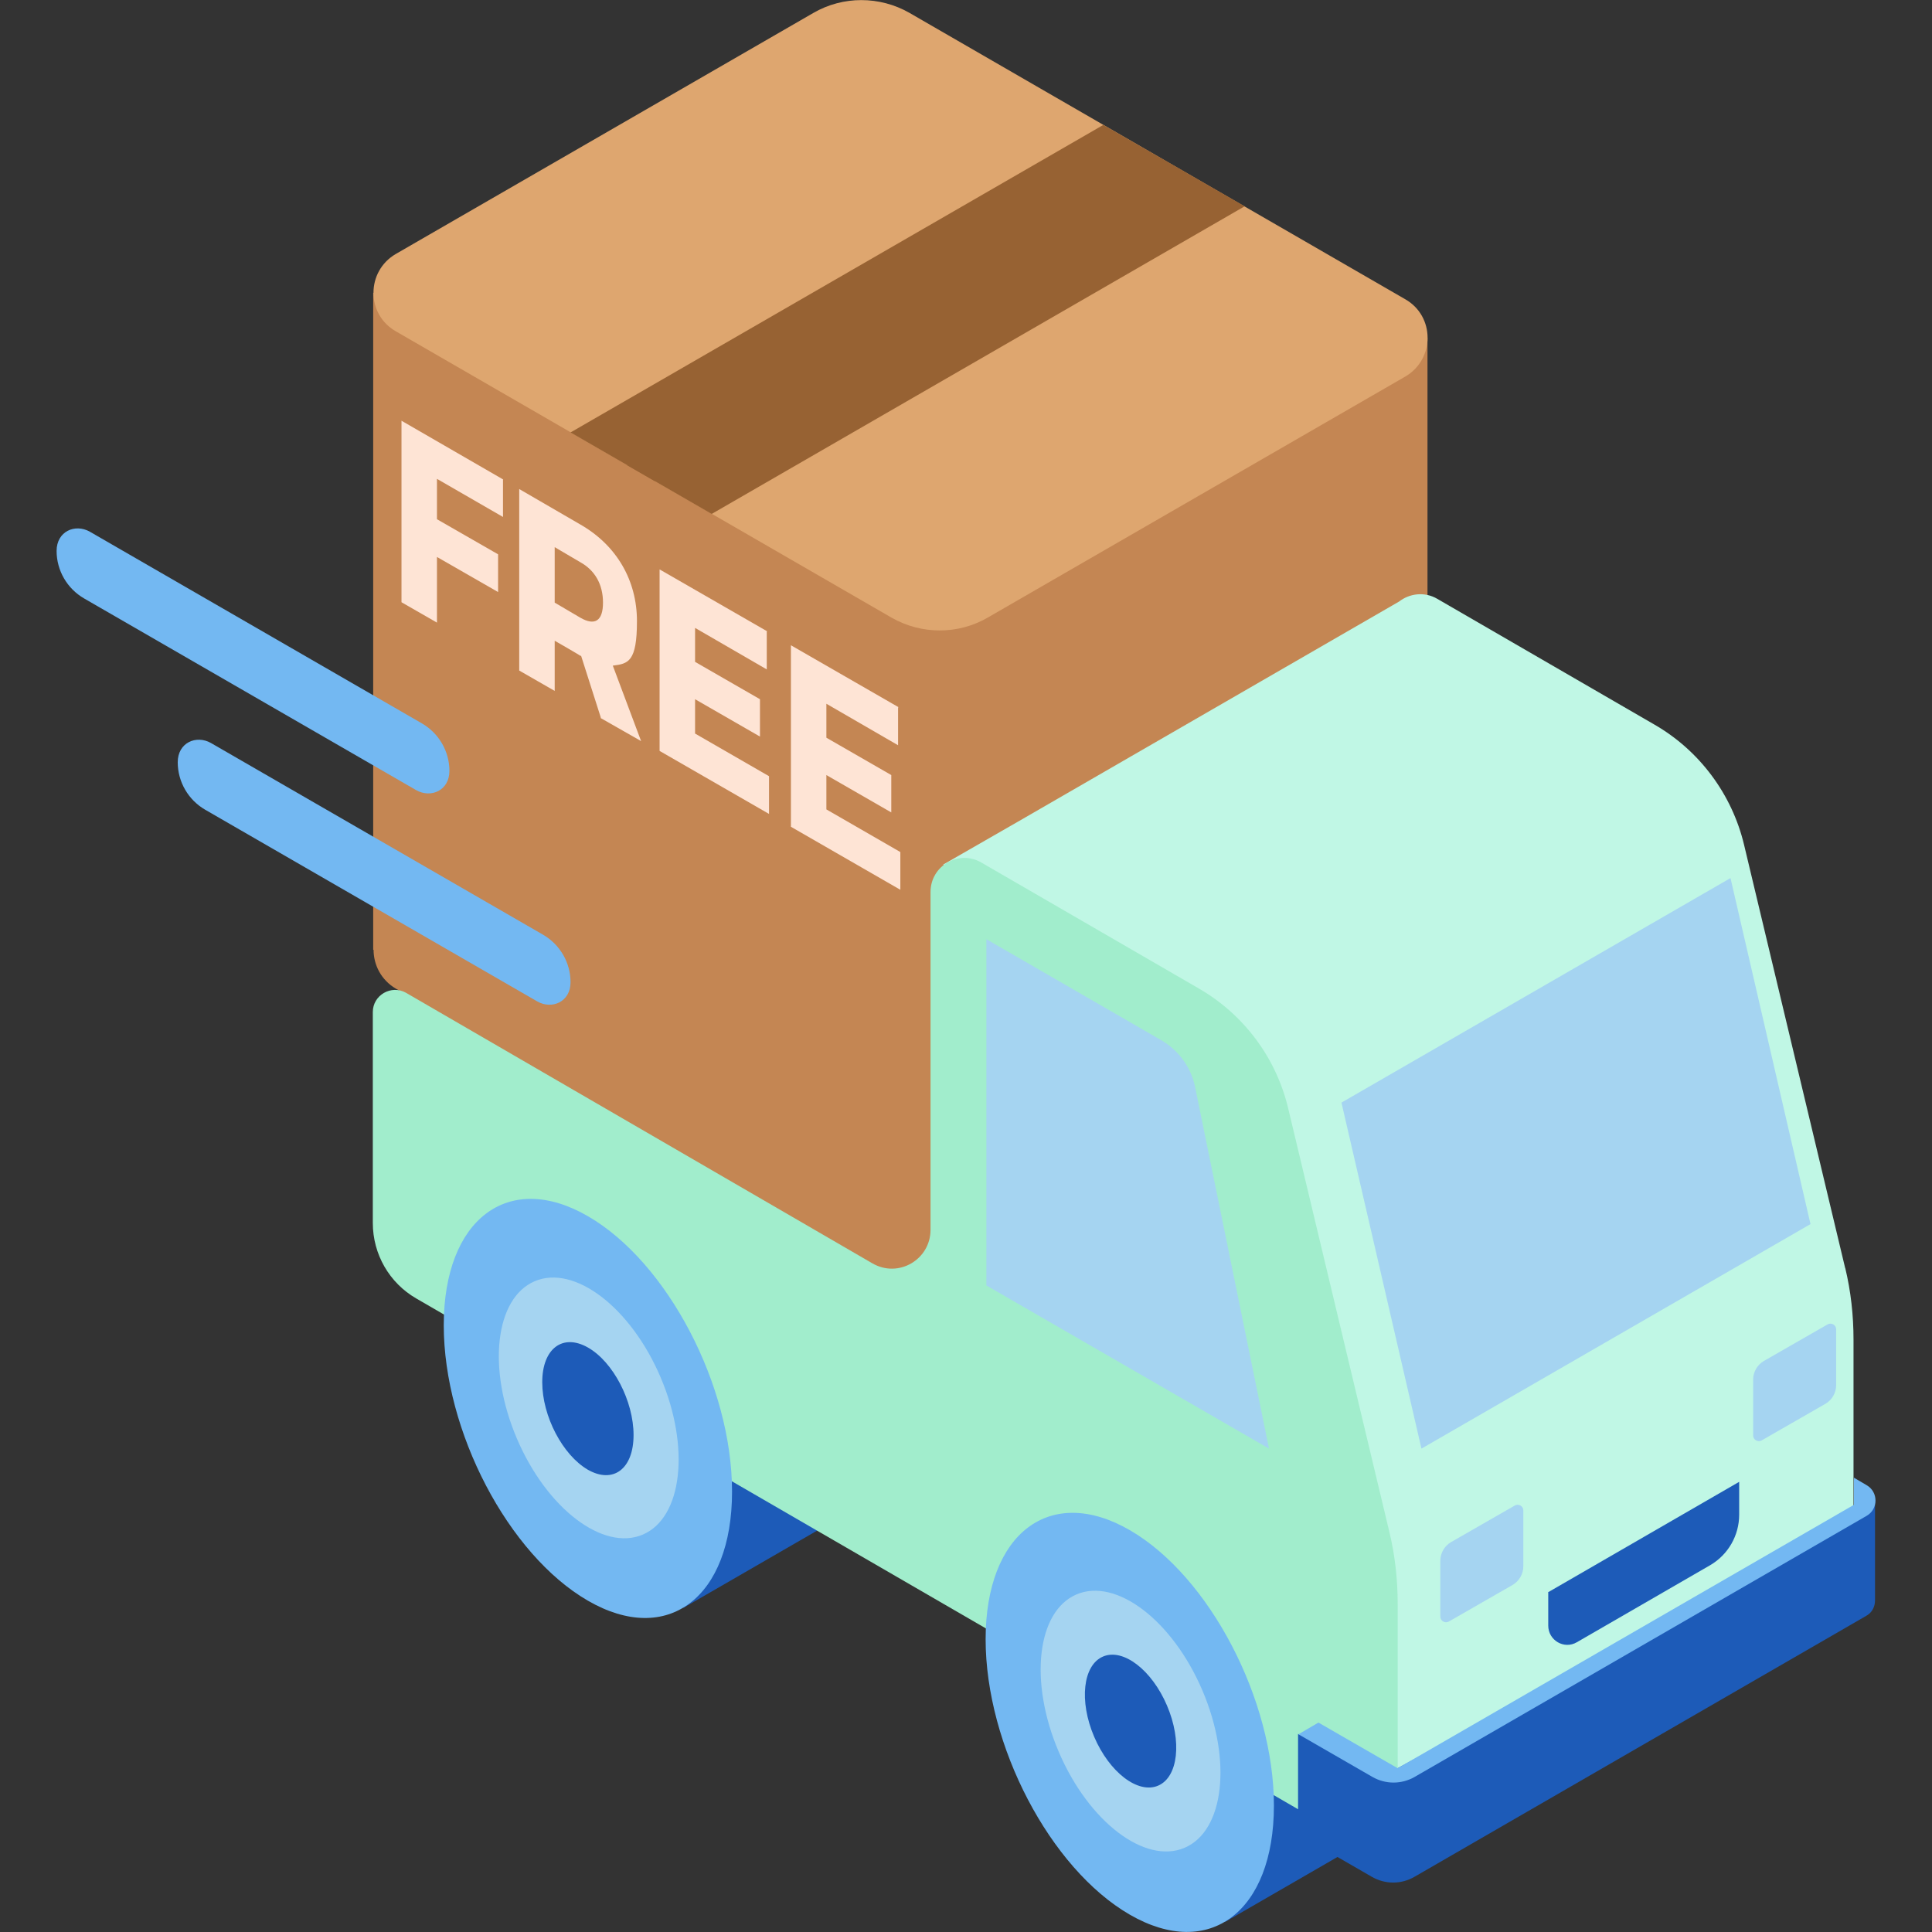
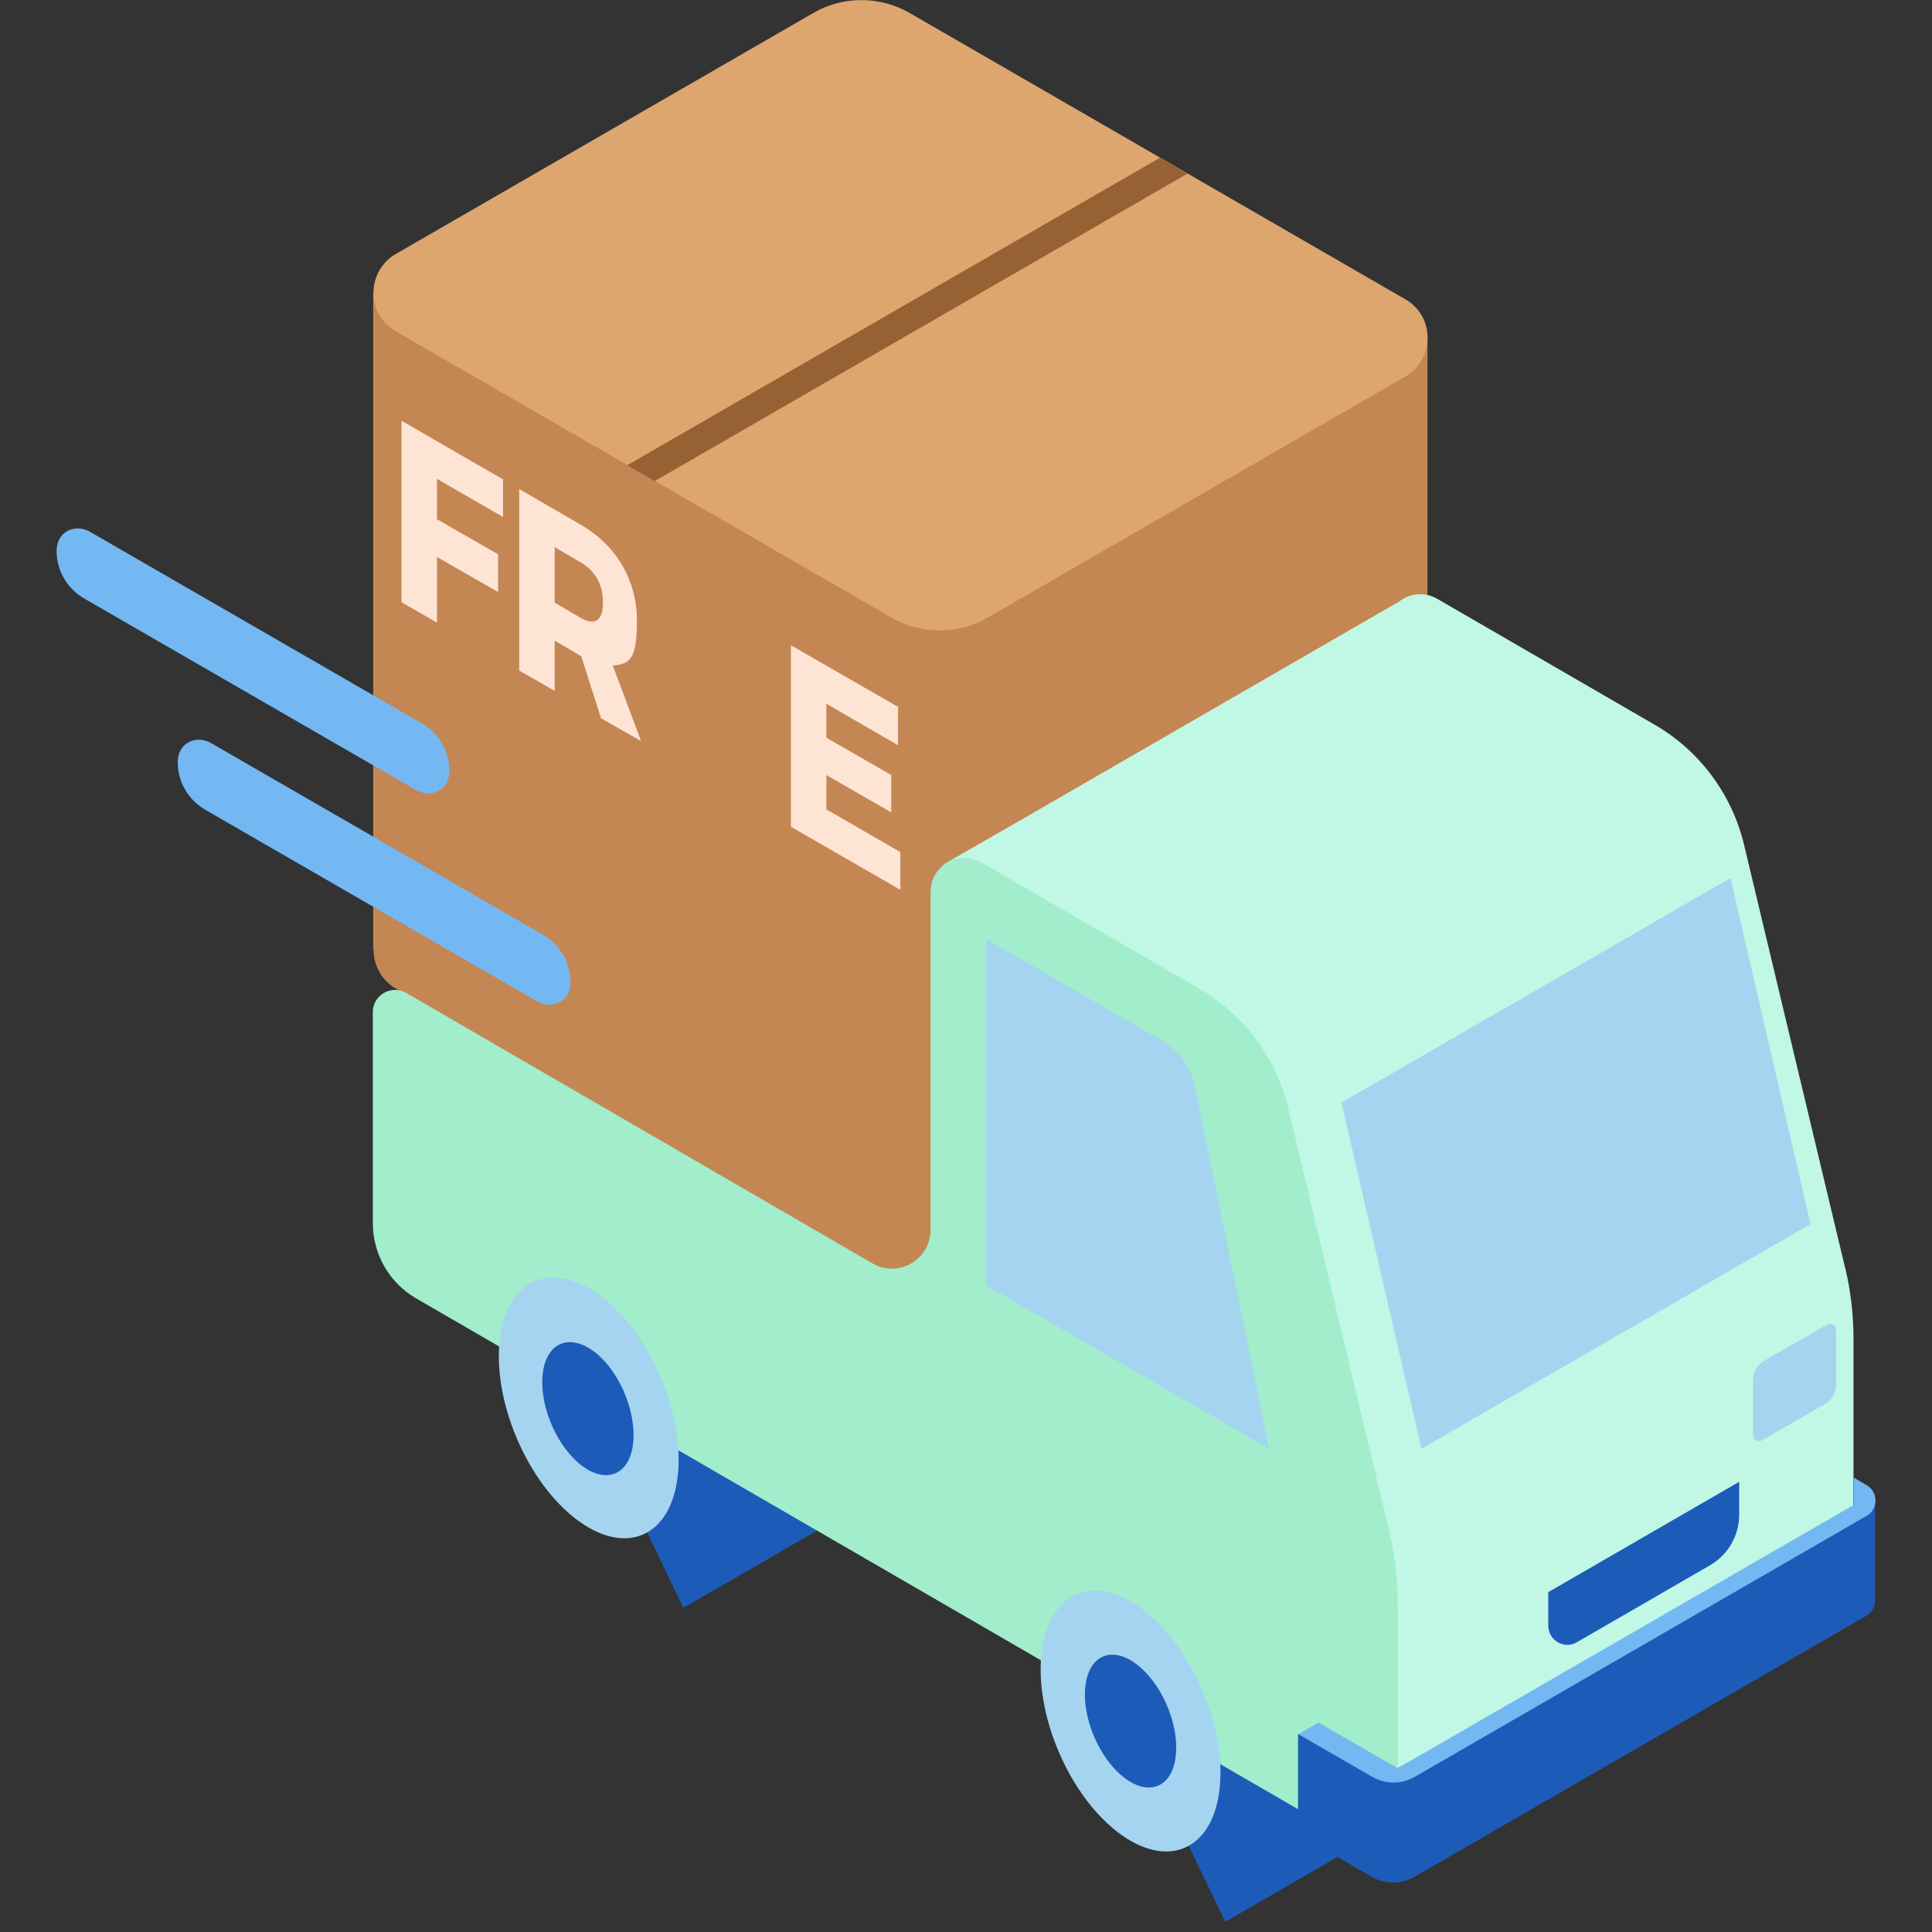
<svg xmlns="http://www.w3.org/2000/svg" viewBox="0 0 512 512" version="1.1" id="Capa_1">
  <rect x="0" y="0" width="512" height="512" fill="#333333" stroke="none" />
  <defs>
    <style>
      .st0 {
        fill: #a5d4f1;
      }

      .st1 {
        fill: #dea66f;
      }

      .st2 {
        fill: #1d5bb8;
      }

      .st3 {
        fill: #c0f7e5;
      }

      .st4 {
        fill: #fee4d5;
      }

      .st5 {
        fill: #976233;
      }

      .st6 {
        fill: #73b8f2;
      }

      .st7 {
        fill: #c48653;
      }

      .st8 {
        fill: #a1edcc;
      }
    </style>
  </defs>
  <g>
    <path d="M130.3,320.6l36.3-20.9h0c6.6-3.5,15.1-3,24.4,2.3,21.1,12.2,38.2,44.9,38.2,73s-5.2,26.3-13.3,31h0s-34.8,20.1-34.8,20.1l-50.7-105.5Z" class="st2" />
    <path d="M273.9,403.8l36.3-20.9h0c6.6-3.5,15.1-3,24.4,2.3,21.1,12.2,38.2,44.9,38.2,73s-5.2,26.3-13.3,31h0s-34.8,20.1-34.8,20.1l-50.7-105.5Z" class="st2" />
    <g>
      <path d="M98.9,251.7V77.6l279.4,12v174.1c0,4-2,8-5.9,10.3l-110.7,63.9c-7.9,4.5-17.6,4.5-25.4,0l-131.4-75.9c-3.9-2.3-5.9-6.3-5.9-10.3h0Z" class="st7" />
      <path d="M372.4,79.3L241,3.4c-7.9-4.5-17.6-4.5-25.4,0l-110.7,63.9c-7.9,4.6-7.9,16,0,20.5l131.4,75.9c7.9,4.5,17.6,4.5,25.4,0l110.7-63.9c7.9-4.6,7.9-16,0-20.5Z" class="st1" />
-       <path d="M329.8,54.7l-141.2,81.5-37.4-21.6,141.2-81.5,37.5,21.6Z" class="st5" />
      <path d="M307.4,41.8l-141.2,81.5,7.3,4.2,141.2-81.5-7.3-4.2Z" class="st5" />
    </g>
    <path d="M489,336.1l-26.8-112.2c-3.2-13.4-11.8-25-23.8-31.9l-57.5-33.3c-3.4-2-7.4-1.4-10.1.7l-100.6,58.1-20.2,11.6,116.7,256.1,118.4-68.3c.8-.3,1.6-.8,2.3-1.3,2.2-1.7,3.8-4.4,3.8-7.7v-52.9c0-6.4-.7-12.8-2.2-19h0Z" class="st3" />
-     <path d="M384.5,408.7l16.9-9.7c1-.6,2.3.1,2.3,1.3v14.8c0,2-1.1,3.9-2.8,4.9l-16.9,9.7c-1,.6-2.3-.1-2.3-1.3v-14.8c0-2,1.1-3.9,2.8-4.9Z" class="st0" />
    <path d="M467.4,360.7l16.9-9.7c1-.6,2.3.1,2.3,1.3v14.8c0,2-1.1,3.9-2.8,4.9l-16.9,9.7c-1,.6-2.3-.1-2.3-1.3v-14.8c0-2,1.1-3.9,2.8-4.9Z" class="st0" />
    <path d="M246.6,325.9v-89.5c0-7,7.5-11.3,13.5-7.8l57.5,33.3c12,6.9,20.6,18.4,23.8,31.9l26.8,112.2c1.5,6.2,2.2,12.6,2.2,19v52.9c0,7.5-8.1,12.2-14.6,8.4l-245.5-142.2c-7.1-4.1-11.5-11.7-11.5-20v-55.9c0-4.5,4.9-7.3,8.8-5.1l123.6,71.7c6.9,4,15.4-1,15.4-8.9h0Z" class="st8" />
    <path d="M261.4,340.6v-91.7l46.4,26.8c4.6,2.7,7.8,7.1,8.9,12.3l19.6,95.9-75-43.3Z" class="st0" />
    <path d="M458.6,232.7l-103.1,59.5,21.2,91.7,103.1-59.5-21.2-91.7Z" class="st0" />
-     <path d="M261.2,434.4c0-28.1,17.1-41.1,38.2-28.9,21.1,12.2,38.2,44.9,38.2,73s-17.1,41.1-38.2,28.9c-21.1-12.2-38.2-44.9-38.2-73Z" class="st6" />
    <ellipse transform="translate(-154.9 153.9) rotate(-23.1)" ry="36.5" rx="20.7" cy="456.3" cx="299.5" class="st0" />
    <ellipse transform="translate(-154.9 153.9) rotate(-23.1)" ry="18.6" rx="10.5" cy="456.3" cx="299.5" class="st2" />
-     <path d="M117.6,351.2c0-28.1,17.1-41.1,38.2-28.9,21.1,12.2,38.2,44.9,38.2,73s-17.1,41.1-38.2,28.9c-21.1-12.2-38.2-44.9-38.2-73Z" class="st6" />
    <ellipse transform="translate(-133.8 91) rotate(-23.1)" ry="36.5" rx="20.7" cy="373.2" cx="155.9" class="st0" />
    <path d="M143.7,366.3c0-8.9,5.4-13,12.1-9.2s12.1,14.2,12.1,23.2-5.4,13-12.1,9.2c-6.7-3.9-12.1-14.2-12.1-23.2Z" class="st2" />
    <path d="M490.9,402.6l-124,67.9-22.9-11v26.6l19.6,11.3c3.5,2,7.7,2,11.2,0l119.8-69.2c1.6-.9,2.3-2.5,2.3-4.1v-26.6l-6.1,5Z" class="st2" />
    <path d="M349.4,456.5l21,12.1,120.9-69.8v-7.2l3.4,2c3.1,1.8,3.1,6.3,0,8.1l-119.8,69.2c-3.5,2-7.7,2-11.2,0l-19.6-11.3,5.3-3.1Z" class="st6" />
    <path d="M410.2,422l50.7-29.3v8.7c0,5.5-2.9,10.6-7.7,13.4l-35.3,20.4c-3.4,2-7.6-.5-7.6-4.4v-8.8h0Z" class="st2" />
  </g>
  <g>
    <path d="M133.3,127v10c0,0-17.5-10.1-17.5-10.1v10.7l16.2,9.3v10l-16.2-9.3v17.4l-9.4-5.4v-48.1l27,15.6Z" class="st4" />
    <path d="M159.2,190.1l-5.2-16.3h-.2c0-.1-6.8-4-6.8-4v13.3l-9.4-5.4v-48.1l16.2,9.4c9.6,5.5,15,14.8,15,25.6s-2.3,11.3-6.4,11.8l7.5,20-10.7-6.1ZM147,159.7l6.8,4c3.8,2.2,6,.9,6-4s-2.2-8.6-6-10.7l-6.8-4v14.8Z" class="st4" />
-     <path d="M203.2,167.4v10l-19-11v9l17.2,9.9v9.9l-17.2-9.9v9.1l19.6,11.3v10l-29-16.7v-48.1l28.5,16.4Z" class="st4" />
    <path d="M238,187.5v10l-19-11v9l17.2,9.9v9.9l-17.2-9.9v9.1l19.6,11.3v10l-29-16.7v-48.1l28.5,16.4Z" class="st4" />
  </g>
  <path d="M23.8,140.9l88,50.8c4.5,2.6,7.3,7.4,7.3,12.6s-4.9,7.3-8.8,5.1l-88-50.8c-4.5-2.6-7.3-7.4-7.3-12.6s4.9-7.3,8.8-5.1h0Z" class="st6" />
  <path d="M55.9,196.9l88,50.8c4.5,2.6,7.3,7.4,7.3,12.6s-4.9,7.3-8.8,5.1l-88-50.8c-4.5-2.6-7.3-7.4-7.3-12.6s4.9-7.3,8.8-5.1h0Z" class="st6" />
</svg>